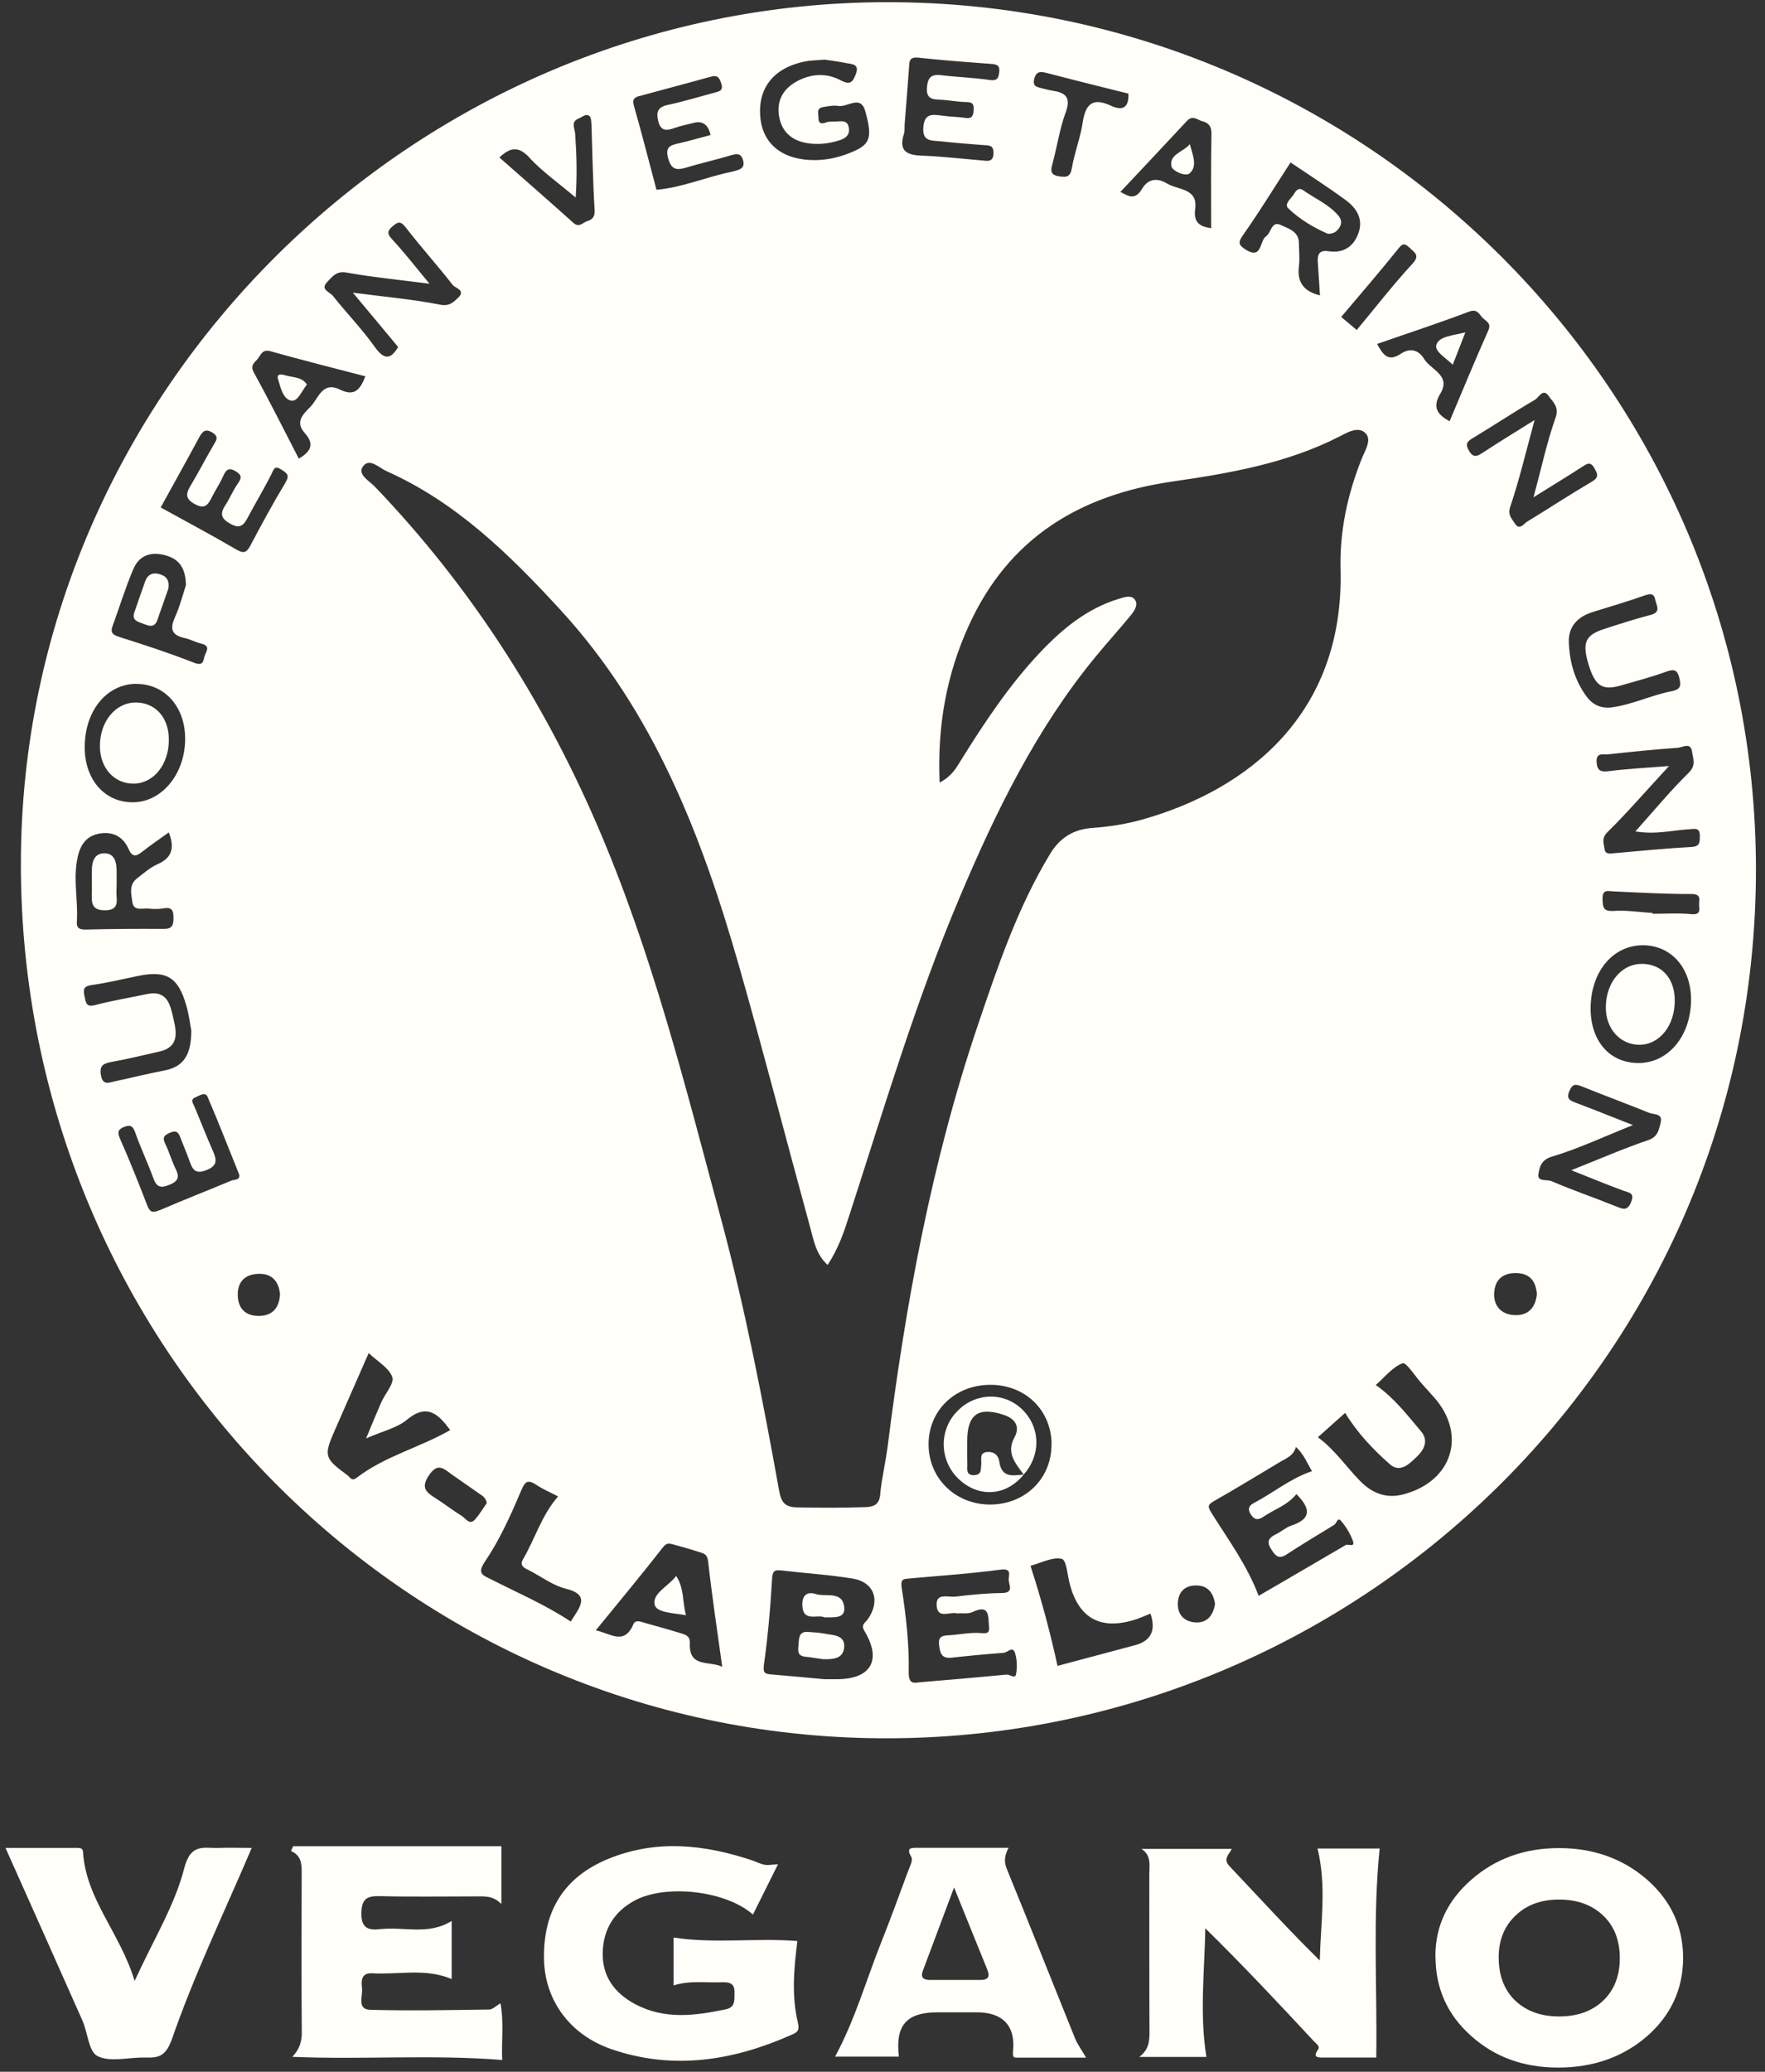
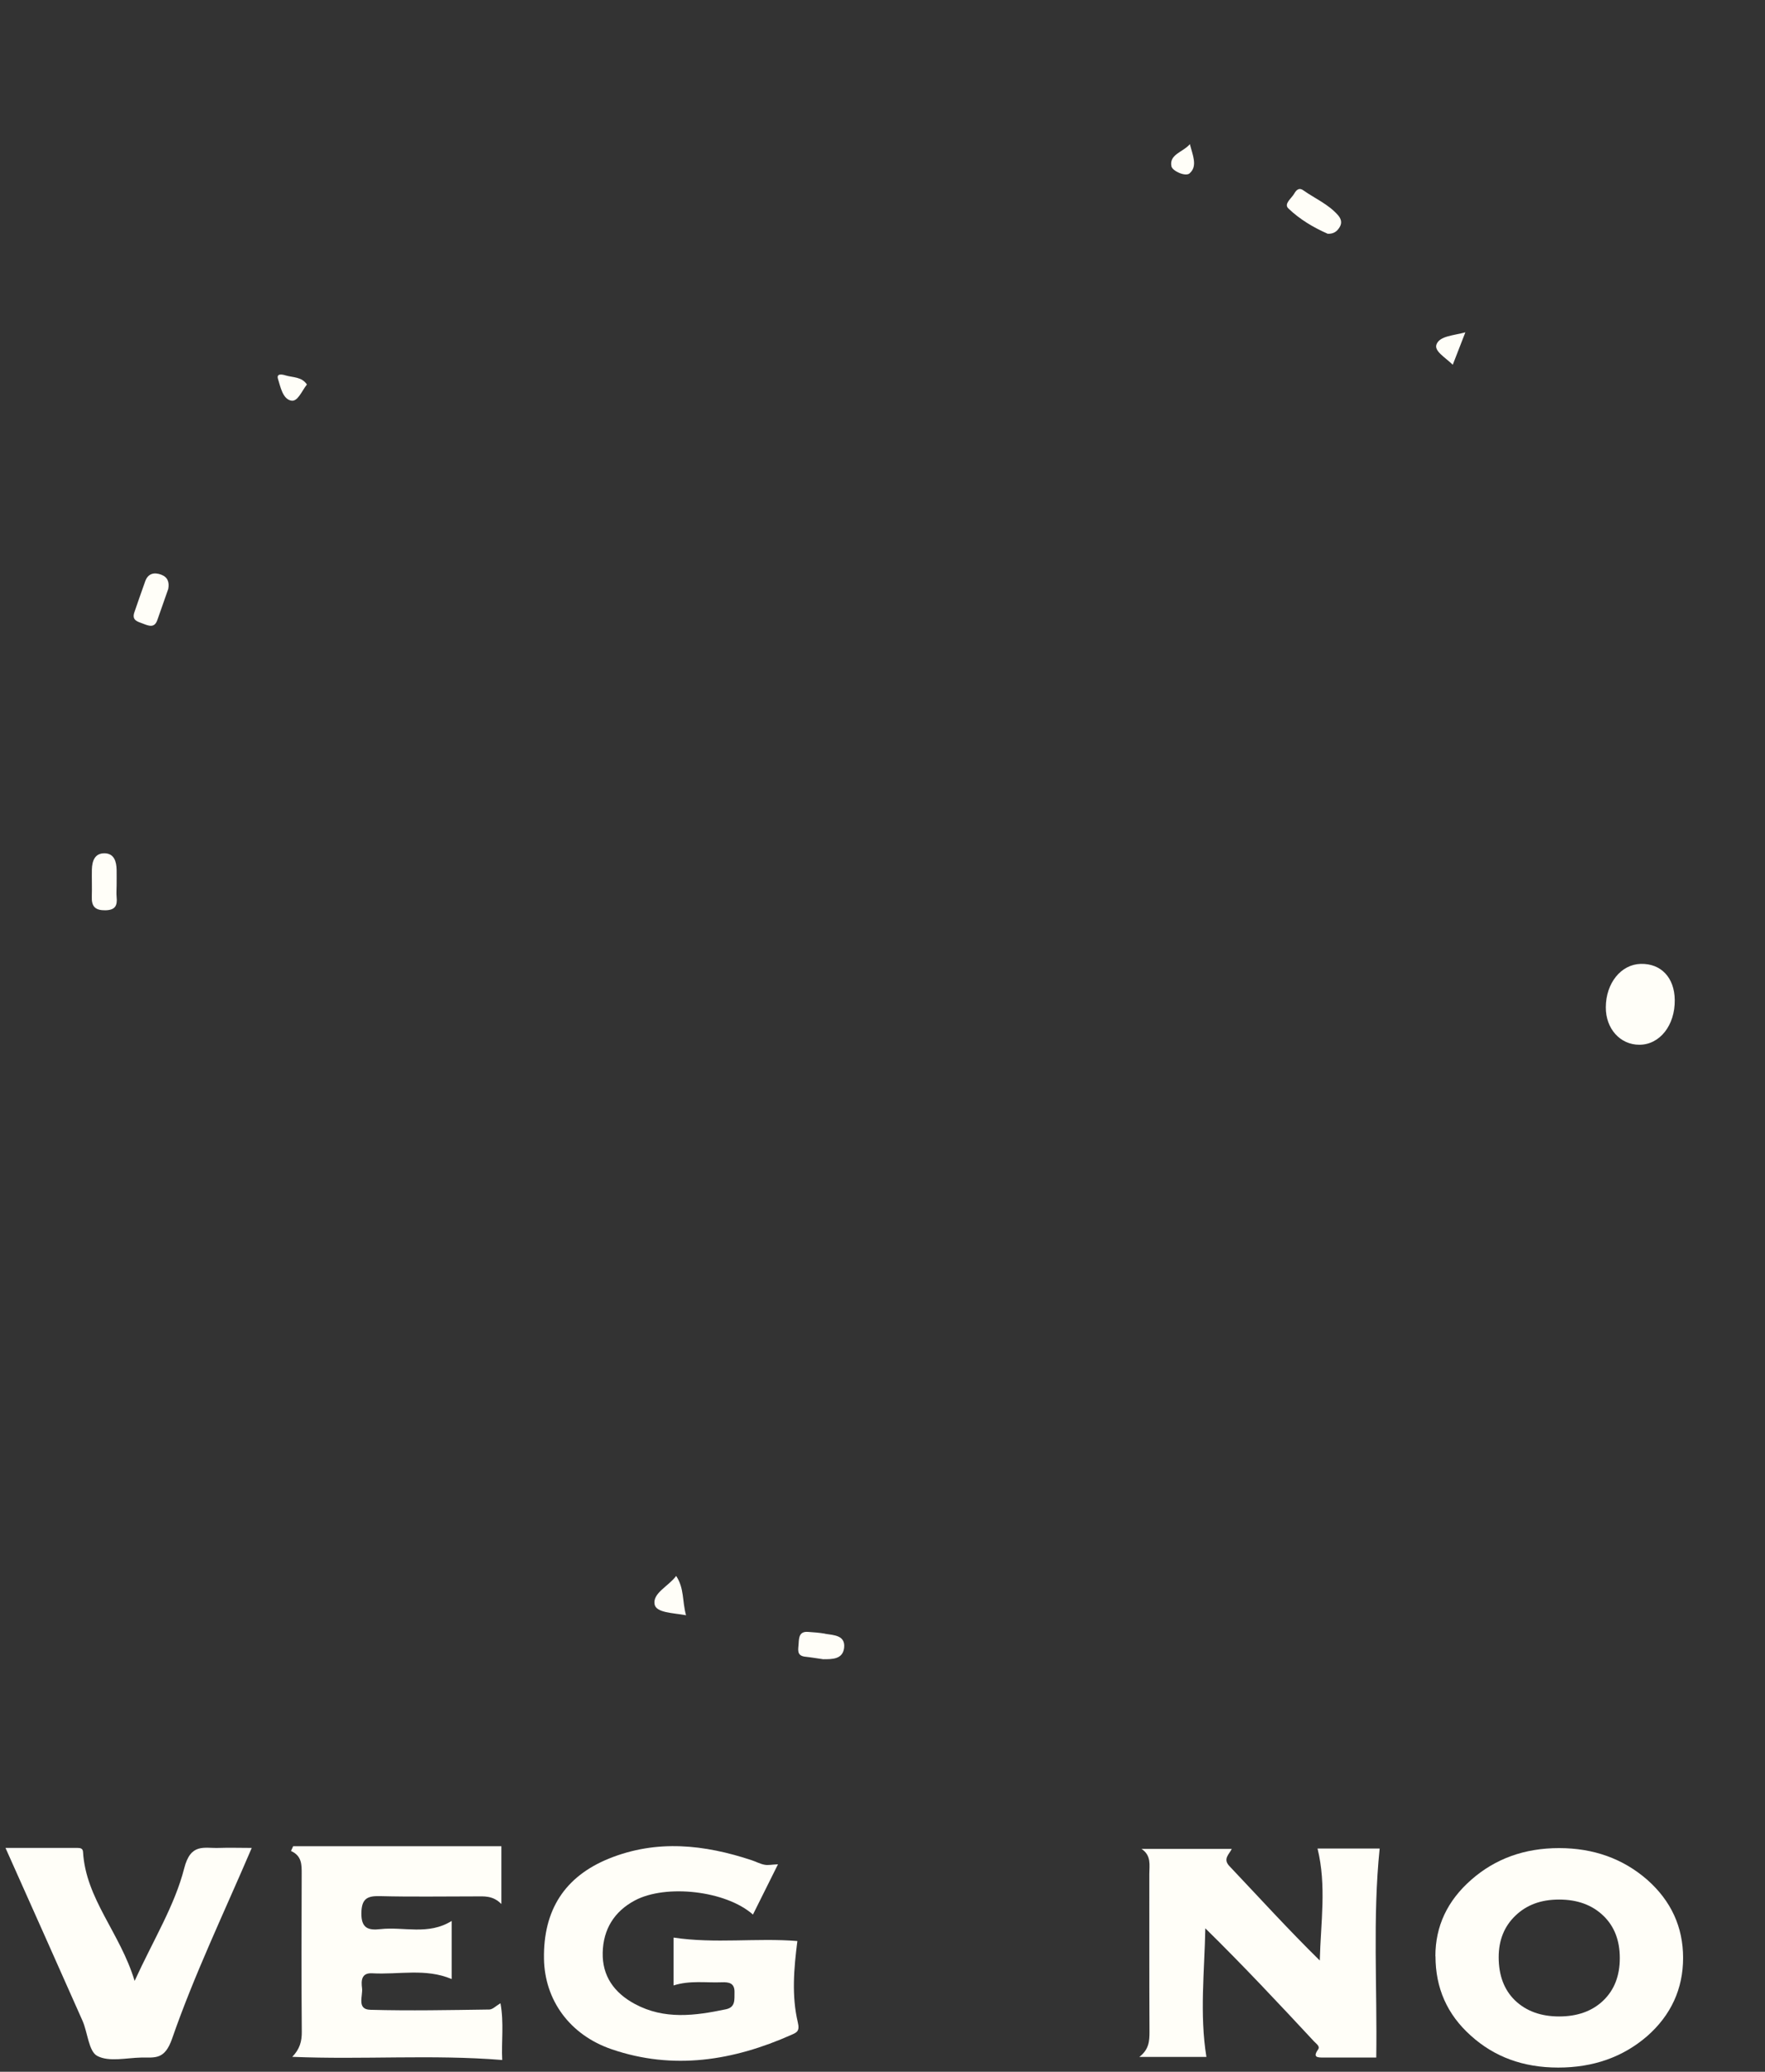
<svg xmlns="http://www.w3.org/2000/svg" width="52" height="61" viewBox="0 0 52 61" fill="none">
  <rect x="0" y="0" width="52" height="61" fill="#333333" stroke="none" />
  <path d="M33.627 54.438H36.29C36.215 54.597 36.019 54.732 36.221 54.944C37.098 55.87 37.956 56.813 38.883 57.724C38.91 56.615 39.087 55.526 38.817 54.427H40.647C40.438 56.472 40.578 58.511 40.547 60.581C40.133 60.581 39.561 60.581 38.986 60.581C38.812 60.581 38.671 60.576 38.833 60.343C38.899 60.248 38.777 60.174 38.716 60.108C37.675 58.99 36.631 57.875 35.511 56.776C35.487 58.045 35.339 59.302 35.543 60.563H33.566C33.852 60.343 33.866 60.094 33.866 59.827C33.858 58.275 33.863 56.726 33.861 55.174C33.861 54.914 33.927 54.631 33.627 54.435V54.438Z" fill="#FFFEF8" />
  <path d="M22.92 54.893C22.657 55.42 22.422 55.892 22.183 56.371C21.389 55.667 19.622 55.468 18.705 55.955C18.091 56.281 17.773 56.811 17.757 57.486C17.738 58.177 18.093 58.675 18.703 59.003C19.574 59.472 20.477 59.35 21.386 59.16C21.675 59.099 21.635 58.874 21.64 58.662C21.648 58.384 21.473 58.357 21.264 58.365C20.798 58.384 20.326 58.304 19.844 58.458V57.049C21.06 57.232 22.292 57.054 23.492 57.15C23.389 57.96 23.32 58.762 23.505 59.544C23.569 59.808 23.471 59.843 23.317 59.912C21.603 60.674 19.839 60.958 18.024 60.338C16.779 59.914 16.046 58.882 16.027 57.674C16.003 56.241 16.636 55.251 17.945 54.721C19.349 54.155 20.753 54.308 22.149 54.772C22.276 54.814 22.395 54.88 22.525 54.904C22.628 54.925 22.737 54.899 22.915 54.891L22.92 54.893Z" fill="#FFFEF8" />
  <path d="M14.772 54.358V56.061C14.52 55.804 14.258 55.836 14.001 55.836C13.063 55.836 12.126 55.852 11.188 55.828C10.804 55.818 10.653 55.916 10.647 56.331C10.642 56.781 10.857 56.84 11.209 56.8C11.895 56.723 12.616 56.988 13.307 56.559V58.27C12.541 57.944 11.747 58.145 10.965 58.1C10.645 58.082 10.639 58.32 10.666 58.532C10.698 58.762 10.499 59.165 10.912 59.175C12.078 59.207 13.246 59.183 14.414 59.167C14.512 59.167 14.61 59.062 14.745 58.982C14.851 59.559 14.769 60.121 14.796 60.653C12.732 60.486 10.7 60.648 8.61 60.56C8.833 60.333 8.894 60.099 8.891 59.824C8.878 58.275 8.883 56.723 8.888 55.174C8.888 54.904 8.896 54.644 8.573 54.499L8.637 54.358H14.772Z" fill="#FFFEF8" />
-   <path d="M29.714 54.406C29.595 54.636 29.574 54.806 29.659 55.02C30.339 56.681 30.999 58.349 31.672 60.015C31.741 60.184 31.855 60.338 31.998 60.584C31.29 60.584 30.652 60.584 30.011 60.584C29.876 60.584 29.825 60.603 29.847 60.378C29.918 59.626 29.523 59.249 28.779 59.249C28.398 59.249 28.014 59.249 27.632 59.249C26.707 59.249 26.374 59.626 26.482 60.555H24.602C25.192 59.467 25.515 58.309 25.958 57.2C26.233 56.509 26.488 55.809 26.747 55.11C26.8 54.97 26.904 54.774 26.851 54.681C26.697 54.414 26.819 54.403 27.028 54.406C27.905 54.406 28.784 54.406 29.714 54.406ZM28.109 55.571C27.772 56.472 27.481 57.248 27.19 58.023C27.11 58.233 27.211 58.296 27.404 58.296C27.899 58.296 28.395 58.294 28.888 58.296C29.153 58.296 29.16 58.166 29.078 57.968C28.771 57.216 28.469 56.464 28.109 55.574V55.571Z" fill="#FFFEF8" />
  <path d="M7.418 54.406C6.599 56.321 5.728 58.132 5.073 60.017C4.854 60.653 4.573 60.576 4.165 60.581C3.725 60.589 3.214 60.717 2.867 60.534C2.61 60.399 2.586 59.848 2.43 59.496C1.691 57.825 0.941 56.156 0.162 54.409C0.893 54.409 1.593 54.409 2.289 54.409C2.369 54.409 2.44 54.425 2.446 54.525C2.528 55.918 3.54 56.908 3.966 58.325C4.525 57.105 5.148 56.103 5.426 55.012C5.619 54.255 6.011 54.425 6.451 54.409C6.756 54.398 7.06 54.409 7.418 54.409V54.406Z" fill="#FFFEF8" />
  <path d="M19.285 47.235C19.33 47.487 19.82 47.487 20.212 47.558C20.096 47.14 20.165 46.772 19.921 46.401C19.688 46.711 19.227 46.904 19.285 47.235Z" fill="#FFFEF8" />
  <path d="M35.05 5.101C35.294 4.889 35.132 4.555 35.056 4.243C34.862 4.478 34.438 4.542 34.513 4.899C34.542 5.034 34.926 5.212 35.05 5.103V5.101Z" fill="#FFFEF8" />
-   <path d="M24.032 46.933C23.778 46.854 23.633 46.97 23.638 47.251C23.648 47.781 24.08 47.518 24.295 47.622C24.56 47.611 24.912 47.672 24.872 47.317C24.817 46.83 24.329 47.029 24.032 46.933Z" fill="#FFFEF8" />
  <path d="M39.114 6.883C39.299 6.891 39.397 6.806 39.469 6.687C39.551 6.552 39.506 6.43 39.41 6.324C39.127 6.009 38.737 5.842 38.398 5.604C38.261 5.506 38.181 5.612 38.128 5.704C38.049 5.842 37.818 6.001 37.956 6.136C38.295 6.462 38.706 6.703 39.111 6.88L39.114 6.883Z" fill="#FFFEF8" />
  <path d="M3.102 26.802C3.396 26.797 3.462 26.664 3.436 26.41C3.425 26.296 3.436 26.182 3.436 26.068C3.436 25.915 3.439 25.764 3.436 25.613C3.431 25.367 3.364 25.126 3.076 25.123C2.79 25.123 2.713 25.353 2.707 25.602C2.702 25.87 2.713 26.135 2.705 26.402C2.694 26.688 2.803 26.807 3.107 26.802H3.102Z" fill="#FFFEF8" />
-   <path d="M3.948 23.073C4.528 23.063 4.973 22.509 4.975 21.789C4.978 21.135 4.589 20.69 4.006 20.685C3.399 20.68 2.933 21.252 2.944 21.988C2.951 22.623 3.375 23.081 3.945 23.073H3.948Z" fill="#FFFEF8" />
  <path d="M4.22 18.365C4.39 18.431 4.554 18.495 4.636 18.254C4.745 17.95 4.848 17.645 4.957 17.34C4.994 17.142 4.941 16.991 4.747 16.919C4.543 16.845 4.366 16.882 4.281 17.107C4.17 17.409 4.069 17.716 3.961 18.021C3.871 18.273 4.061 18.302 4.22 18.365Z" fill="#FFFEF8" />
  <path d="M8.191 11.16C8.265 11.398 8.329 11.74 8.573 11.795C8.769 11.84 8.885 11.52 9.042 11.321C8.891 11.091 8.628 11.117 8.416 11.054C8.332 11.027 8.133 10.98 8.191 11.16Z" fill="#FFFEF8" />
-   <path d="M28.149 41.608C27.632 42.198 27.704 43.091 28.308 43.605C28.899 44.105 29.659 44.028 30.162 43.416H30.151C29.831 43.448 29.505 43.512 29.442 43.035C29.415 42.844 29.277 42.731 29.076 42.752C28.843 42.778 28.925 42.974 28.909 43.109C28.891 43.255 28.933 43.427 28.697 43.432C28.446 43.438 28.504 43.25 28.499 43.112C28.491 42.884 28.496 42.654 28.496 42.426C28.496 41.648 28.822 41.409 29.571 41.658C29.887 41.761 30.069 41.986 29.889 42.318C29.635 42.781 29.921 43.086 30.157 43.414C30.157 43.414 30.157 43.414 30.16 43.414C30.697 42.813 30.649 41.957 30.053 41.441C29.492 40.959 28.655 41.028 28.157 41.602L28.149 41.608Z" fill="#FFFEF8" />
  <path d="M24.31 48.101C24.141 48.072 23.971 48.059 23.799 48.048C23.545 48.032 23.539 48.22 23.529 48.395C23.521 48.556 23.457 48.752 23.725 48.779C23.894 48.797 24.064 48.827 24.252 48.853C24.509 48.853 24.829 48.861 24.869 48.519C24.912 48.146 24.567 48.146 24.31 48.104V48.101Z" fill="#FFFEF8" />
-   <path d="M26.149 0.064C12.162 0.064 0.623 11.528 0.615 25.43C0.607 39.622 11.956 51.085 25.937 51.181C39.932 51.276 51.725 39.99 51.733 25.616C51.741 11.528 40.255 0.064 26.149 0.064ZM49.85 22.133C49.882 22.34 49.977 22.533 49.752 22.753C49.222 23.272 48.748 23.847 48.181 24.48C48.796 24.58 49.28 24.443 49.77 24.416C49.924 24.408 50.08 24.355 50.08 24.604C50.08 24.787 50.091 24.925 49.829 24.938C49.066 24.98 48.303 25.054 47.543 25.123C47.421 25.134 47.294 25.155 47.275 25.004C47.251 24.834 47.172 24.686 47.362 24.498C47.953 23.916 48.496 23.285 49.172 22.555C48.465 22.61 47.94 22.637 47.418 22.703C47.185 22.732 47.06 22.716 47.039 22.446C47.016 22.139 47.238 22.226 47.381 22.21C48.065 22.136 48.751 22.065 49.437 22.017C49.569 22.009 49.807 21.84 49.852 22.131L49.85 22.133ZM48.769 17.666C48.804 17.833 48.947 18.023 48.629 18.106C48.168 18.225 47.712 18.373 47.257 18.521C46.708 18.699 46.613 18.921 46.793 19.536C46.989 20.195 47.198 20.341 47.749 20.184C48.189 20.057 48.634 19.941 49.066 19.785C49.28 19.708 49.405 19.684 49.471 19.943C49.521 20.153 49.548 20.293 49.259 20.349C48.642 20.468 48.07 20.759 47.439 20.833C47.145 20.854 46.915 20.741 46.743 20.508C46.39 20.028 46.237 19.477 46.221 18.897C46.208 18.442 46.486 18.159 46.915 18.023C47.423 17.862 47.94 17.716 48.443 17.536C48.623 17.473 48.729 17.462 48.769 17.666ZM43.691 9.367C43.781 9.46 43.948 9.512 43.847 9.732C43.453 10.614 43.087 11.509 42.708 12.402C42.329 12.2 42.2 11.978 42.435 11.589C42.761 11.048 42.152 10.892 41.956 10.566C41.784 10.283 41.527 10.246 41.272 10.415C40.896 10.667 40.745 10.445 40.573 10.127C41.492 9.806 42.396 9.512 43.28 9.176C43.535 9.081 43.582 9.264 43.688 9.367H43.691ZM41.532 7.296C41.678 7.444 41.847 7.513 41.609 7.77C41.042 8.384 40.528 9.049 39.972 9.716C39.813 9.584 39.667 9.462 39.514 9.332C40.07 8.673 40.626 8.032 41.156 7.373C41.283 7.214 41.346 7.111 41.529 7.296H41.532ZM36.621 6.923C37.103 6.239 37.54 5.524 38.022 4.783C38.549 5.14 39.114 5.501 39.651 5.895C39.956 6.12 40.165 6.433 40.03 6.841C39.892 7.254 39.59 7.463 39.145 7.397C38.867 7.354 38.809 7.492 38.825 7.722C38.846 8.045 38.867 8.371 38.888 8.697C38.433 8.586 38.207 8.329 38.268 7.844C38.297 7.619 38.271 7.386 38.268 7.156C38.266 6.809 37.956 6.732 37.736 6.626C37.455 6.491 37.455 6.854 37.301 6.957C37.103 7.089 37.188 7.664 36.692 7.344C36.496 7.217 36.464 7.142 36.621 6.923ZM35.431 3.57C35.619 3.626 35.696 3.726 35.691 3.943C35.675 4.86 35.683 5.776 35.683 6.721C35.429 6.676 35.148 6.615 35.212 6.152C35.296 5.535 34.711 5.601 34.382 5.403C34.08 5.22 33.815 5.273 33.646 5.561C33.418 5.948 33.185 5.728 33.008 5.652C33.651 4.966 34.313 4.267 34.968 3.562C35.137 3.379 35.278 3.528 35.431 3.575V3.57ZM30.47 2.323C30.533 2.084 30.666 2.103 30.856 2.153C31.646 2.36 32.441 2.556 33.246 2.757C33.262 3.207 33.042 3.26 32.716 3.107C32.181 2.858 31.977 3.08 31.898 3.607C31.831 4.057 31.656 4.489 31.582 4.937C31.537 5.201 31.439 5.228 31.209 5.193C30.912 5.148 30.962 4.995 31.015 4.794C31.148 4.298 31.222 3.782 31.399 3.303C31.566 2.852 31.376 2.723 30.994 2.667C30.901 2.654 30.809 2.627 30.716 2.604C30.573 2.564 30.409 2.561 30.472 2.323H30.47ZM26.629 3.951C26.658 3.864 26.647 3.761 26.652 3.665C26.695 3.112 26.74 2.561 26.78 2.008C26.793 1.83 26.772 1.669 27.05 1.698C27.77 1.775 28.496 1.83 29.219 1.883C29.389 1.896 29.46 1.941 29.439 2.122C29.418 2.299 29.384 2.386 29.158 2.355C28.687 2.286 28.207 2.272 27.733 2.214C27.431 2.177 27.331 2.288 27.309 2.582C27.288 2.887 27.439 2.927 27.683 2.935C27.951 2.945 28.215 3.003 28.48 3.006C28.679 3.006 28.695 3.099 28.684 3.252C28.674 3.411 28.634 3.501 28.446 3.472C28.221 3.438 27.988 3.438 27.762 3.406C27.479 3.369 27.238 3.324 27.203 3.745C27.166 4.184 27.463 4.134 27.715 4.161C28.133 4.206 28.552 4.24 28.97 4.272C29.127 4.282 29.272 4.264 29.27 4.502C29.27 4.788 29.087 4.738 28.917 4.722C28.327 4.674 27.738 4.603 27.145 4.582C26.695 4.566 26.475 4.428 26.631 3.943L26.629 3.951ZM23.717 1.809C23.884 1.775 24.059 1.777 24.295 1.756C24.462 1.783 24.689 1.806 24.909 1.854C25.076 1.891 25.336 1.867 25.214 2.182C25.129 2.4 25.063 2.521 24.769 2.365C24.348 2.14 23.882 2.164 23.45 2.41C23.058 2.635 22.88 2.977 22.952 3.419C23.026 3.861 23.304 4.126 23.749 4.208C24.075 4.267 24.398 4.235 24.713 4.137C24.88 4.084 25.039 4.002 25.01 3.777C24.978 3.512 24.777 3.578 24.613 3.578C24.517 3.578 24.417 3.575 24.329 3.607C24.186 3.66 24.112 3.626 24.115 3.475C24.115 3.353 24.043 3.189 24.244 3.154C24.395 3.128 24.554 3.096 24.7 3.12C24.968 3.165 25.357 2.781 25.492 3.273C25.723 4.105 25.633 4.277 24.978 4.526C24.674 4.643 24.358 4.709 24.027 4.714C23.079 4.725 22.475 4.259 22.401 3.459C22.319 2.593 22.793 1.997 23.717 1.809ZM18.84 2.829C19.54 2.635 20.242 2.455 20.939 2.259C21.145 2.201 21.195 2.288 21.251 2.463C21.315 2.664 21.201 2.688 21.063 2.725C20.602 2.847 20.144 2.99 19.678 3.088C19.362 3.154 19.328 3.319 19.397 3.581C19.476 3.88 19.656 3.845 19.882 3.766C20.059 3.702 20.25 3.665 20.435 3.618C20.698 3.549 20.865 3.668 20.936 3.975C20.626 4.057 20.316 4.147 20.003 4.219C19.76 4.274 19.587 4.317 19.686 4.664C19.784 5.013 19.948 5.016 20.229 4.931C20.647 4.804 21.079 4.709 21.497 4.584C21.68 4.531 21.829 4.478 21.895 4.73C21.951 4.947 21.805 4.989 21.654 5.032C21.617 5.042 21.58 5.053 21.543 5.061C20.803 5.212 20.101 5.522 19.341 5.588C19.121 4.759 18.909 3.93 18.674 3.107C18.618 2.911 18.708 2.863 18.84 2.826V2.829ZM15.601 4.648C15.985 5.058 16.454 5.389 16.96 5.816C17.007 5.125 16.986 4.529 16.944 3.93C16.933 3.779 16.806 3.583 17.052 3.488C17.156 3.448 17.259 3.334 17.365 3.416C17.418 3.459 17.421 3.581 17.426 3.668C17.455 4.508 17.466 5.347 17.519 6.184C17.532 6.396 17.439 6.47 17.296 6.512C17.172 6.552 17.063 6.716 16.893 6.562C16.176 5.916 15.447 5.283 14.713 4.637C15.034 4.335 15.275 4.293 15.601 4.643V4.648ZM9.633 8.31C9.778 8.167 9.897 7.969 10.202 8.024C10.949 8.159 11.707 8.231 12.655 8.355C12.221 7.834 11.905 7.423 11.556 7.05C11.399 6.88 11.407 6.801 11.569 6.66C11.733 6.517 11.813 6.512 11.961 6.705C12.403 7.277 12.891 7.818 13.338 8.39C13.413 8.485 13.736 8.546 13.492 8.771C13.352 8.903 13.238 9.025 12.962 8.97C12.168 8.813 11.354 8.742 10.395 8.617C10.904 9.226 11.315 9.716 11.73 10.217C11.519 10.574 11.328 10.619 11.037 10.209C10.663 9.682 10.205 9.213 9.802 8.705C9.717 8.599 9.426 8.517 9.635 8.313L9.633 8.31ZM3.32 18.426C3.521 17.87 3.696 17.301 3.927 16.758C4.101 16.347 4.451 16.231 4.883 16.353C5.259 16.461 5.466 16.697 5.479 17.224C5.397 17.473 5.304 17.843 5.148 18.19C4.989 18.543 5.084 18.709 5.442 18.786C5.609 18.823 5.762 18.911 5.929 18.95C6.239 19.022 6.046 19.213 6.019 19.345C5.99 19.485 5.966 19.61 5.72 19.514C4.991 19.228 4.247 18.985 3.5 18.749C3.304 18.688 3.251 18.611 3.317 18.431L3.32 18.426ZM4.017 20.137C4.848 20.134 5.45 20.804 5.455 21.739C5.46 22.777 4.774 23.619 3.916 23.622C3.087 23.627 2.499 22.96 2.496 22.009C2.491 20.936 3.14 20.137 4.017 20.134V20.137ZM2.266 27.122C2.3 26.532 2.165 25.941 2.266 25.348C2.332 24.962 2.478 24.641 2.891 24.551C3.293 24.464 3.619 24.615 3.786 24.993C3.908 25.269 4.03 25.205 4.207 25.065C4.446 24.877 4.697 24.707 4.973 24.509C5.153 24.967 5.068 25.256 4.644 25.444C4.422 25.542 4.228 25.714 4.032 25.867C3.791 26.053 3.868 26.328 3.9 26.561C3.937 26.837 4.194 26.736 4.369 26.752C4.52 26.768 4.679 26.77 4.827 26.744C5.084 26.699 5.111 26.831 5.111 27.035C5.111 27.236 5.071 27.353 4.83 27.35C4.064 27.345 3.299 27.35 2.533 27.369C2.334 27.374 2.25 27.326 2.263 27.125L2.266 27.122ZM2.973 31.653C2.923 31.357 3.06 31.309 3.301 31.264C3.77 31.182 4.234 31.063 4.7 30.96C5.27 30.832 5.209 30.406 5.113 30.009C5.021 29.609 4.946 29.138 4.324 29.27C3.821 29.379 3.309 29.458 2.811 29.591C2.544 29.662 2.533 29.535 2.493 29.347C2.448 29.148 2.448 29.037 2.703 29.003C3.156 28.939 3.601 28.831 4.051 28.738C4.899 28.563 5.246 28.762 5.487 29.599C5.572 29.89 5.606 30.194 5.635 30.335C5.64 31.047 5.415 31.41 4.846 31.518C4.358 31.611 3.876 31.733 3.391 31.836C3.214 31.873 3.026 31.974 2.973 31.653ZM4.7 35.631C4.493 35.721 4.411 35.689 4.332 35.477C4.08 34.818 3.815 34.161 3.532 33.518C3.444 33.322 3.492 33.245 3.662 33.179C3.847 33.105 3.921 33.163 3.987 33.353C4.144 33.804 4.353 34.235 4.515 34.683C4.607 34.94 4.716 34.995 4.981 34.889C5.24 34.786 5.299 34.67 5.177 34.421C5.058 34.182 4.989 33.92 4.87 33.682C4.774 33.486 4.84 33.42 5.021 33.346C5.195 33.274 5.256 33.34 5.312 33.486C5.399 33.719 5.5 33.944 5.582 34.18C5.667 34.415 5.738 34.582 6.067 34.458C6.401 34.331 6.395 34.164 6.276 33.896C6.083 33.459 5.911 33.015 5.725 32.575C5.683 32.474 5.593 32.374 5.765 32.305C5.884 32.257 6.046 32.135 6.117 32.297C6.44 33.049 6.737 33.814 7.05 34.59C7.071 34.757 6.907 34.725 6.819 34.76C6.115 35.054 5.402 35.332 4.703 35.634L4.7 35.631ZM7.619 38.745C7.238 38.745 7.018 38.531 7.005 38.149C6.991 37.773 7.187 37.535 7.572 37.508C7.982 37.477 8.205 37.694 8.25 38.099C8.231 38.504 8.032 38.745 7.619 38.745ZM8.409 14.213C8.043 14.817 7.707 15.439 7.376 16.064C7.256 16.289 7.169 16.3 6.949 16.172C6.228 15.749 5.487 15.357 4.734 14.941C5.116 14.247 5.497 13.567 5.868 12.878C5.966 12.698 6.056 12.611 6.26 12.738C6.456 12.86 6.374 12.966 6.289 13.109C6.056 13.503 5.847 13.914 5.611 14.306C5.466 14.547 5.463 14.692 5.746 14.846C6.014 14.991 6.115 14.886 6.223 14.674C6.334 14.451 6.475 14.245 6.576 14.017C6.66 13.826 6.745 13.755 6.949 13.879C7.129 13.988 7.121 14.078 7.007 14.237C6.864 14.438 6.772 14.674 6.636 14.88C6.478 15.124 6.507 15.264 6.78 15.418C7.071 15.585 7.18 15.466 7.304 15.23C7.527 14.806 7.778 14.398 7.99 13.972C8.067 13.821 8.08 13.691 8.289 13.826C8.454 13.932 8.544 13.988 8.409 14.21V14.213ZM8.978 12.751C9.275 13.074 9.156 13.302 8.803 13.503C8.361 12.648 7.937 11.798 7.479 10.969C7.365 10.762 7.489 10.683 7.577 10.585C7.678 10.474 7.715 10.27 7.966 10.341C8.883 10.598 9.807 10.831 10.764 11.08C10.618 11.456 10.454 11.687 10.019 11.472C9.495 11.213 9.383 11.732 9.145 11.978C8.941 12.187 8.676 12.42 8.981 12.751H8.978ZM10.236 43.435C9.548 42.932 9.532 42.866 9.871 42.095C10.194 41.361 10.515 40.628 10.862 39.839C11.124 40.088 11.46 40.273 11.556 40.543C11.622 40.731 11.346 41.033 11.232 41.29C11.097 41.597 10.97 41.91 10.785 42.352C11.28 42.135 11.696 42.045 11.985 41.804C12.581 41.309 12.915 41.634 13.264 42.106C12.366 42.622 11.338 42.873 10.509 43.509C10.353 43.628 10.311 43.488 10.236 43.435ZM13.614 44.64C13.338 44.47 13.084 44.269 12.809 44.097C12.536 43.925 12.401 43.787 12.639 43.435C12.904 43.046 13.082 43.252 13.312 43.414C13.577 43.602 13.844 43.782 14.109 43.97C14.199 44.033 14.311 44.086 14.342 44.256C14.239 44.401 14.133 44.582 13.995 44.738C13.834 44.918 13.725 44.711 13.614 44.642V44.64ZM16.917 47.585C16.886 47.632 16.854 47.68 16.814 47.743C16.072 47.251 15.256 46.901 14.464 46.499C14.223 46.377 14.043 46.337 14.295 45.967C14.719 45.339 15.039 44.632 15.336 43.93C15.46 43.636 15.524 43.533 15.813 43.726C16.003 43.853 16.215 43.941 16.443 44.06C15.956 44.613 15.762 45.31 15.407 45.914C15.291 46.112 15.471 46.176 15.606 46.245C15.961 46.43 16.3 46.687 16.679 46.779C17.299 46.933 17.156 47.224 16.917 47.585ZM20.321 48.347C20.334 48.151 20.141 48.114 20.003 48.072C19.678 47.968 19.344 47.884 19.015 47.788C18.886 47.751 18.721 47.675 18.658 47.828C18.387 48.458 17.977 48.088 17.553 48.003C18.25 47.148 18.907 46.358 19.537 45.551C19.638 45.424 19.715 45.44 19.818 45.469C20.093 45.543 20.369 45.622 20.642 45.71C20.761 45.747 20.84 45.784 20.862 45.969C20.976 46.986 21.129 48 21.278 49.075C20.896 48.89 20.271 49.12 20.327 48.35L20.321 48.347ZM25.476 48.037C25.982 48.88 25.657 49.43 24.684 49.441C24.57 49.441 24.456 49.441 24.287 49.441C23.807 49.398 23.278 49.346 22.745 49.303C22.547 49.287 22.47 49.274 22.507 49.009C22.623 48.18 22.698 47.344 22.745 46.507C22.758 46.271 22.798 46.213 23.018 46.239C23.717 46.321 24.425 46.364 25.119 46.478C25.762 46.584 25.948 47.132 25.566 47.677C25.487 47.788 25.349 47.828 25.476 48.037ZM25.937 43.988C25.905 44.282 25.778 44.364 25.497 44.375C24.827 44.399 24.16 44.394 23.492 44.383C23.113 44.378 23.015 44.221 22.954 43.888C22.472 41.218 21.958 38.552 21.254 35.93C20.192 31.982 19.206 28.007 17.572 24.244C15.974 20.563 13.829 17.232 11.042 14.327C10.883 14.16 10.528 13.972 10.687 13.742C10.877 13.463 11.166 13.773 11.381 13.869C13.439 14.785 15.005 16.318 16.504 17.949C19.267 20.955 20.684 24.628 21.778 28.46C22.507 31.013 23.169 33.584 23.871 36.145C23.974 36.521 24.038 36.928 24.382 37.244C24.708 36.759 24.878 36.235 25.044 35.718C26.056 32.593 26.994 29.442 28.276 26.413C29.336 23.905 30.525 21.469 32.268 19.348C32.607 18.934 32.97 18.537 33.309 18.124C33.415 17.994 33.545 17.812 33.437 17.658C33.325 17.502 33.119 17.587 32.955 17.634C32.027 17.918 31.309 18.508 30.655 19.197C29.741 20.161 29.013 21.26 28.313 22.382C28.176 22.605 28.049 22.848 27.683 23.042C27.611 21.366 27.887 19.851 28.549 18.405C29.725 15.834 31.813 14.573 34.541 14.178C36.223 13.935 37.903 13.646 39.447 12.86C39.683 12.741 40.022 12.529 40.239 12.764C40.419 12.96 40.21 13.275 40.115 13.516C39.699 14.56 39.466 15.643 39.495 16.763C39.606 21.016 36.769 23.251 33.662 24.128C33.188 24.262 32.687 24.342 32.194 24.376C31.622 24.416 31.227 24.665 30.936 25.144C29.977 26.728 29.392 28.465 28.803 30.202C27.445 34.222 26.684 38.372 26.154 42.569C26.093 43.043 25.982 43.509 25.932 43.986L25.937 43.988ZM30.978 42.5C30.997 43.504 30.239 44.274 29.217 44.298C28.178 44.322 27.362 43.549 27.357 42.535C27.352 41.541 28.12 40.787 29.153 40.774C30.184 40.76 30.962 41.496 30.981 42.5H30.978ZM29.937 49.287C29.905 49.449 29.754 49.295 29.654 49.306C28.817 49.385 27.98 49.459 27.142 49.528C26.931 49.547 26.764 49.618 26.772 49.213C26.788 48.398 26.692 47.574 26.568 46.766C26.523 46.478 26.618 46.493 26.801 46.475C27.694 46.393 28.591 46.335 29.479 46.215C29.818 46.17 29.717 46.377 29.717 46.509C29.717 46.658 29.887 46.901 29.519 46.904C29.06 46.909 28.602 46.954 28.149 47.01C27.94 47.036 27.558 46.88 27.596 47.288C27.63 47.675 27.988 47.447 28.186 47.502C28.353 47.492 28.525 47.524 28.655 47.463C29.153 47.23 29.111 47.569 29.137 47.873C29.156 48.088 29.095 48.098 28.888 48.082C28.589 48.059 28.282 48.127 27.977 48.146C27.791 48.157 27.635 48.164 27.667 48.424C27.694 48.654 27.725 48.84 28.03 48.808C28.541 48.752 29.055 48.702 29.569 48.665C29.68 48.657 29.837 48.456 29.903 48.665C29.964 48.858 29.972 49.086 29.935 49.285L29.937 49.287ZM33.439 48.44C32.668 48.647 31.895 48.853 31.156 49.049C30.941 48.059 30.682 47.1 30.364 46.115C30.335 46.136 30.369 46.096 30.411 46.086C30.705 46.006 31.029 45.831 31.286 45.9C31.423 45.937 31.45 46.398 31.524 46.666C31.791 47.64 32.41 47.987 33.381 47.706C33.556 47.656 33.725 47.577 33.895 47.51C34.063 48.003 33.912 48.313 33.442 48.44H33.439ZM35.241 47.77C34.923 47.759 34.695 47.571 34.7 47.219C34.708 46.883 34.894 46.681 35.241 46.681C35.59 46.681 35.747 46.901 35.797 47.224C35.747 47.547 35.577 47.781 35.241 47.77ZM39.641 45.495C39.047 45.842 38.454 46.189 37.858 46.536C37.596 46.69 37.331 46.84 37.082 46.986C36.748 46.102 36.208 45.363 35.725 44.597C35.574 44.359 35.559 44.314 35.789 44.184C36.438 43.814 37.074 43.427 37.715 43.043C37.892 42.937 38.107 42.868 38.181 42.603C38.411 42.813 38.51 43.078 38.653 43.316C38.019 43.53 37.516 43.951 36.947 44.251C36.814 44.319 36.745 44.412 36.841 44.574C36.941 44.743 37.055 44.772 37.217 44.661C37.543 44.439 37.937 44.317 38.194 43.991C38.573 44.372 38.695 44.706 38.033 44.923C37.874 44.976 37.741 45.106 37.585 45.177C37.365 45.281 37.312 45.405 37.455 45.62C37.572 45.797 37.664 45.924 37.9 45.771C38.364 45.466 38.841 45.185 39.312 44.894C39.378 44.852 39.407 44.664 39.505 44.775C39.654 44.944 39.776 45.151 39.855 45.36C39.937 45.577 39.72 45.45 39.646 45.492L39.641 45.495ZM41.357 43.996C40.851 44.134 40.427 43.972 40.062 43.596C39.654 43.178 39.325 42.683 38.827 42.317C39.09 42.082 39.37 41.83 39.63 41.6C39.993 42.193 40.451 42.675 40.944 43.109C41.246 43.379 41.516 43.107 41.736 42.897C41.959 42.685 42.099 42.415 41.863 42.14C41.461 41.666 41.084 41.166 40.533 40.779C40.801 40.543 41.029 40.247 41.325 40.138C41.429 40.101 41.702 40.535 41.9 40.752C42.014 40.88 42.131 41.007 42.245 41.136C43.219 42.23 42.798 43.607 41.36 43.996H41.357ZM43.28 13.27C43.145 13.05 43.249 12.984 43.421 12.881C44.025 12.518 44.613 12.126 45.222 11.771C45.336 11.705 45.458 11.416 45.627 11.66C45.749 11.835 45.943 11.975 45.829 12.301C45.577 13.008 45.421 13.752 45.18 14.642C45.755 14.284 46.189 14.02 46.615 13.744C46.756 13.654 46.854 13.577 46.97 13.779C47.068 13.951 47.121 14.051 46.896 14.184C46.255 14.56 45.633 14.968 44.997 15.357C44.888 15.423 44.766 15.632 44.629 15.41C44.541 15.267 44.411 15.166 44.496 14.915C44.761 14.131 44.952 13.32 45.212 12.367C44.605 12.746 44.136 13.032 43.678 13.334C43.511 13.442 43.405 13.482 43.278 13.273L43.28 13.27ZM44.6 38.721C44.229 38.695 44.004 38.451 44.02 38.078C44.038 37.675 44.282 37.466 44.698 37.485C45.103 37.501 45.251 37.755 45.28 38.104C45.235 38.523 45.005 38.748 44.602 38.719L44.6 38.721ZM48.928 33.052C48.872 33.256 48.851 33.47 48.562 33.568C47.842 33.812 47.143 34.119 46.292 34.455C46.912 34.701 47.368 34.889 47.831 35.059C47.996 35.12 48.165 35.117 48.057 35.387C47.953 35.65 47.829 35.61 47.625 35.525C46.989 35.268 46.337 35.046 45.707 34.776C45.577 34.72 45.288 34.805 45.325 34.572C45.357 34.368 45.397 34.151 45.728 34.053C46.486 33.828 47.209 33.486 48.109 33.126C47.447 32.866 46.947 32.665 46.441 32.474C46.268 32.408 46.133 32.368 46.237 32.122C46.332 31.889 46.443 31.924 46.623 31.995C47.278 32.26 47.94 32.504 48.594 32.768C48.727 32.821 48.999 32.779 48.925 33.052H48.928ZM48.242 31.299C47.402 31.283 46.849 30.626 46.862 29.659C46.878 28.587 47.537 27.816 48.43 27.832C49.262 27.848 49.837 28.526 49.821 29.471C49.802 30.531 49.127 31.317 48.242 31.299ZM49.834 26.916C49.455 26.879 49.071 26.905 48.687 26.905C48.687 26.897 48.687 26.89 48.687 26.881C48.306 26.858 47.921 26.794 47.543 26.821C47.225 26.842 47.222 26.704 47.214 26.466C47.206 26.177 47.37 26.238 47.543 26.246C48.306 26.28 49.071 26.325 49.834 26.323C50.149 26.323 50.046 26.511 50.059 26.656C50.075 26.813 50.086 26.94 49.831 26.916H49.834Z" fill="#FFFEF8" />
  <path d="M42.801 10.739C42.931 10.405 43.036 10.132 43.172 9.785C42.801 9.883 42.43 9.894 42.327 10.127C42.234 10.331 42.562 10.508 42.801 10.739Z" fill="#FFFEF8" />
  <path d="M48.337 28.38C47.757 28.396 47.312 28.947 47.31 29.659C47.307 30.287 47.731 30.761 48.298 30.761C48.899 30.761 49.352 30.189 49.341 29.44C49.333 28.783 48.936 28.364 48.337 28.38Z" fill="#FFFEF8" />
  <path d="M42.289 57.597C42.289 56.713 42.641 55.963 43.349 55.344C44.056 54.724 44.917 54.414 45.934 54.414C46.951 54.414 47.82 54.727 48.533 55.349C49.235 55.971 49.587 56.739 49.587 57.647C49.587 58.556 49.232 59.332 48.528 59.951C47.815 60.566 46.943 60.876 45.908 60.876C44.872 60.876 44.022 60.56 43.33 59.933C42.636 59.313 42.292 58.535 42.292 57.597H42.289ZM44.154 57.626C44.154 58.161 44.313 58.585 44.633 58.897C44.962 59.212 45.396 59.371 45.934 59.371C46.472 59.371 46.909 59.215 47.235 58.903C47.561 58.59 47.722 58.174 47.722 57.653C47.722 57.131 47.561 56.715 47.235 56.403C46.906 56.088 46.472 55.929 45.934 55.929C45.396 55.929 44.975 56.088 44.647 56.403C44.318 56.718 44.154 57.126 44.154 57.626Z" fill="#FFFEF8" />
</svg>